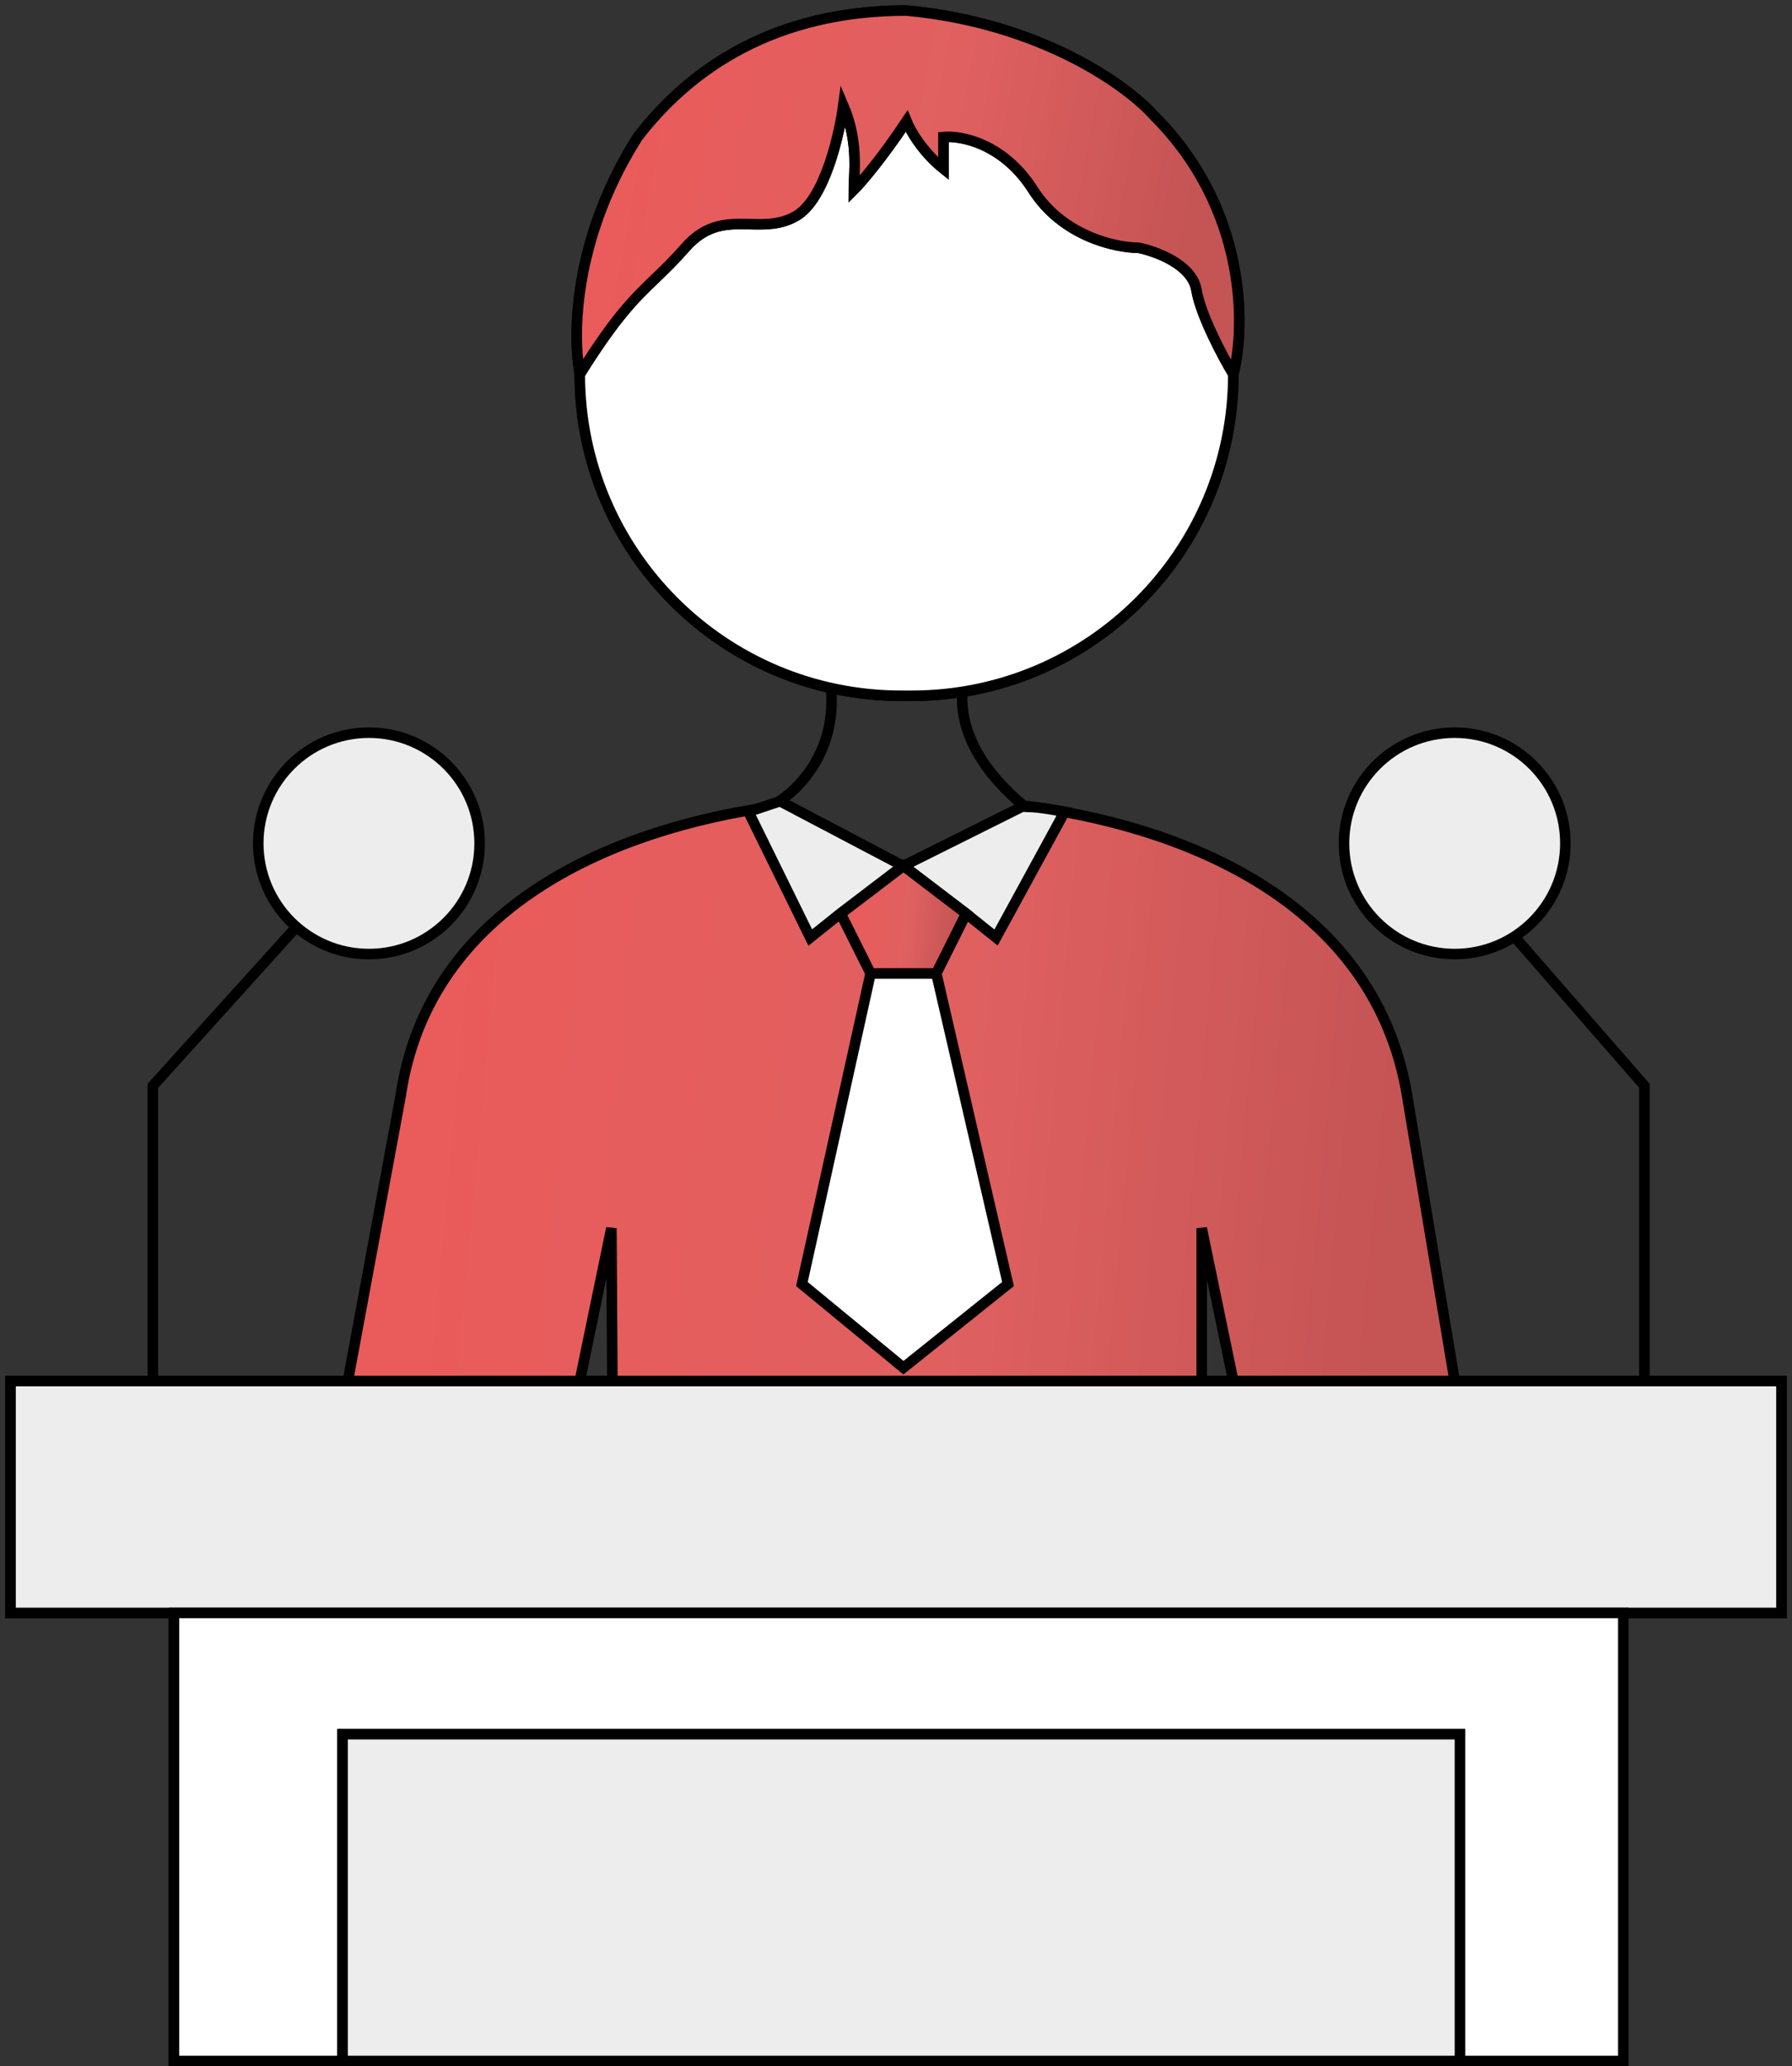
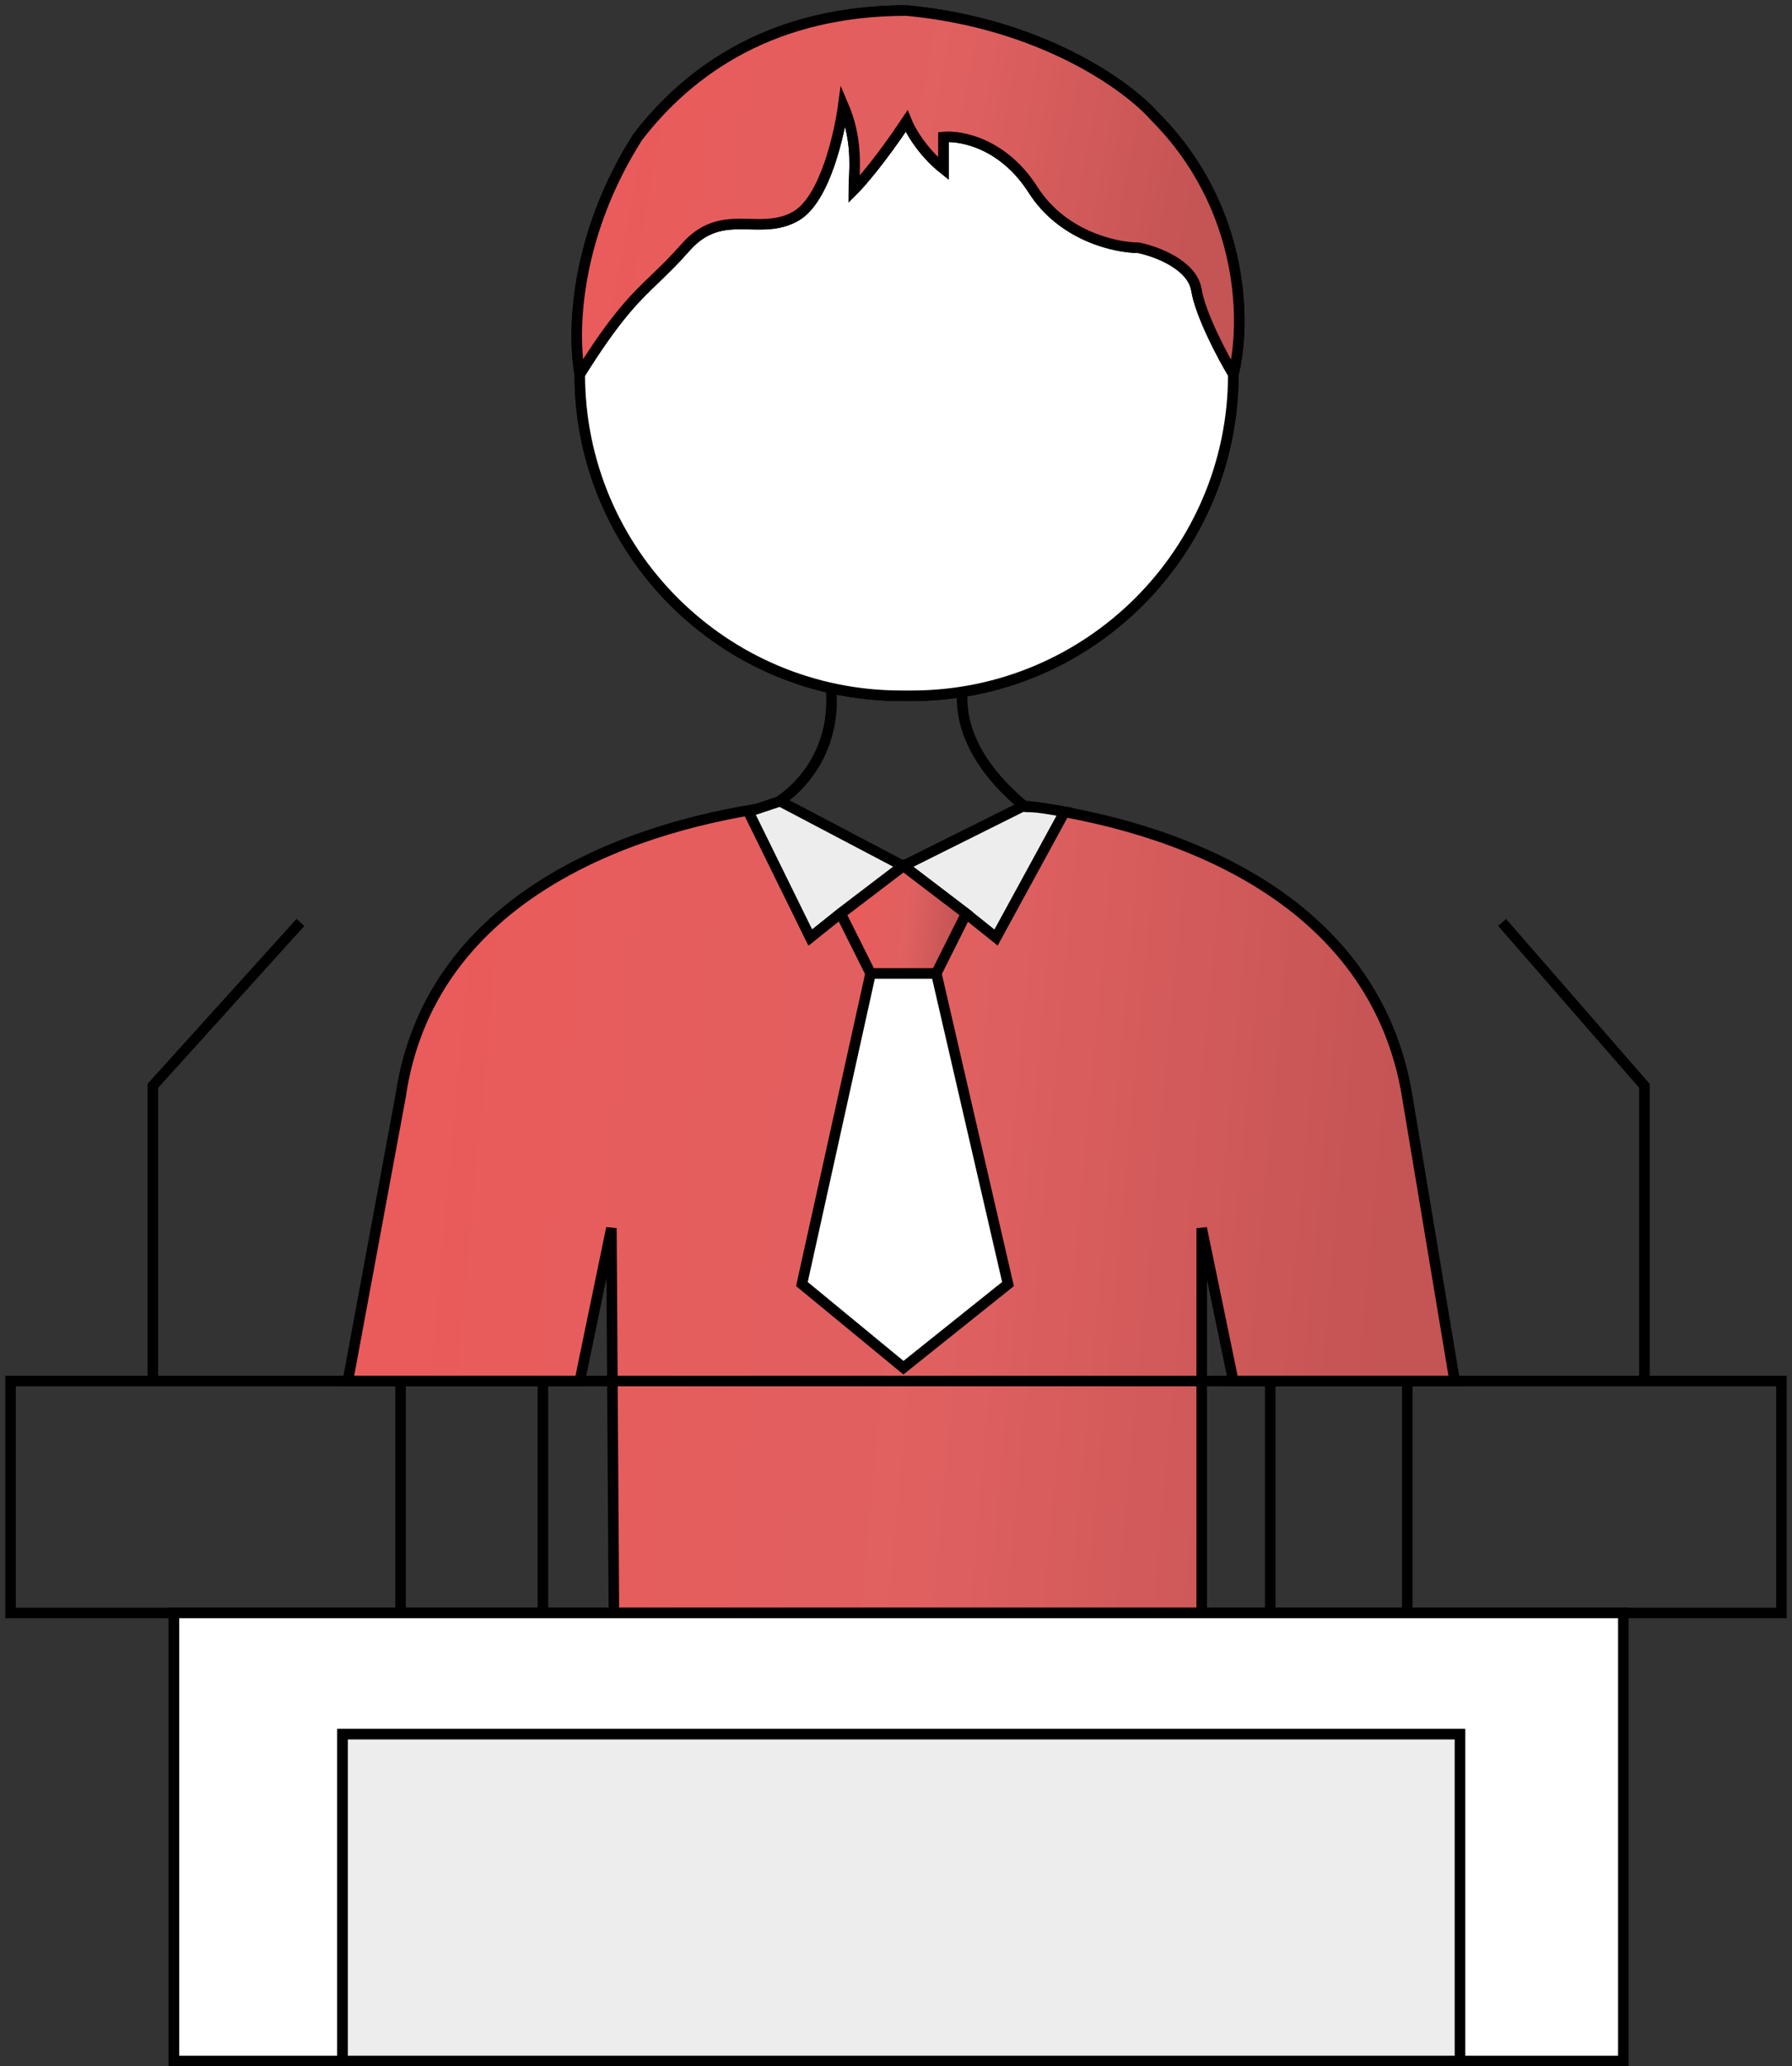
<svg xmlns="http://www.w3.org/2000/svg" width="170" height="196" viewBox="0 0 170 196" fill="none">
  <rect x="0" y="0" width="170" height="196" fill="#333333" stroke="none" />
  <path d="M58 116.5L58.287 160.5H114V116.5L117 131H120.5H133.5H138L133.5 104C130.417 85.114 111.488 78.211 97.096 76.421V76.421C91.262 83.823 80.203 84.282 73.776 77.389L73 76.557C58.664 78.603 40.659 85.683 38 104L33 131H38H51.5H55L58 116.5Z" fill="url(#paint0_linear)" />
  <path d="M74 76.421C73.669 76.464 73.335 76.509 73 76.557M97.096 76.421C111.488 78.211 130.417 85.114 133.5 104L138 131H133.5M97.096 76.421C87.973 68.758 91.564 61.614 94.5 59H77C81.8 69 76.333 74.871 73 76.557M97.096 76.421V76.421C91.262 83.823 80.203 84.282 73.776 77.389L73 76.557M73 76.557C58.664 78.603 40.659 85.683 38 104L33 131H38M51.5 131V169.5C51.5 177.5 38 177 38 169.5V131M51.5 131H55L58 116.5L58.287 160.5H114V116.5L117 131H120.5M51.5 131H38M120.5 131V169.5C120.5 178 133.5 178 133.5 169.5V131M120.5 131H133.5" stroke="black" />
  <path d="M86 5C87 5.666 88.4 7.9 86 11.499M86 11.499C83.6 15.1 81.667 17.333 81 18C81 17.739 81.015 17.433 81.032 17.087C81.113 15.441 81.239 12.891 80 10C79.667 12.499 78.3 18.899 75.5 20.5C74.042 21.333 72.583 21.298 71.125 21.263C69.083 21.215 67.042 21.166 65 23.5C63.916 24.738 63.025 25.593 62.161 26.421C60.236 28.266 58.452 29.976 55 35.499M86 11.499C86.333 12.333 87.5 14.399 89.5 15.999M55 35.499V35.499C55 52.344 68.655 65.999 85.5 65.999V65.999M55 35.499C54.167 30.666 54.9 21.799 60.499 12.999C65.499 6.5 73.499 0.999 86 1C98.8 2.2 107 8.167 109.5 11C118.3 19.8 118.166 31 117 35.499M55 35.499C55 52.344 68.655 65.999 85.5 65.999M89.5 15.999C89.5 15.999 89.5 15.399 89.5 12.999M89.5 15.999C89.5 13.999 89.5 10.6 89.5 12.999M89.5 15.999V12.999M89.5 12.999C91.167 12.833 95.2 13.6 98 18C100.8 22.399 105.833 23.5 108 23.5C109.667 23.833 113.1 25.099 113.5 27.5C113.9 29.899 116 33.833 117 35.499M117 35.499V35.499C117 52.344 103.345 65.999 86.5 65.999V65.999M117 35.499C117 52.344 103.345 65.999 86.5 65.999M85.5 65.999H86H86.5" stroke="black" />
  <path fill-rule="evenodd" clip-rule="evenodd" d="M85.999 11.5C83.6 15.1 81.666 17.333 80.999 18C80.999 17.739 81.015 17.433 81.032 17.087C81.113 15.442 81.239 12.892 79.999 10C79.666 12.5 78.299 18.9 75.499 20.5C74.041 21.333 72.583 21.299 71.124 21.264C69.083 21.215 67.041 21.167 64.999 23.5C63.916 24.738 63.024 25.593 62.161 26.421C60.235 28.267 58.452 29.977 54.999 35.5C54.999 52.345 68.655 66 85.499 66H85.999H86.499C103.344 66 117 52.345 117 35.5C116 33.833 113.9 29.9 113.5 27.5C113.1 25.1 109.666 23.833 108 23.5C105.833 23.5 100.8 22.4 97.999 18C95.2 13.6 91.166 12.833 89.499 13V16C87.499 14.4 86.333 12.333 85.999 11.5Z" fill="white" stroke="black" />
  <path fill-rule="evenodd" clip-rule="evenodd" d="M81 18C81.667 17.333 83.6 15.1 86 11.499C86.333 12.333 87.5 14.399 89.5 15.999V12.999C91.167 12.833 95.2 13.6 98 18C100.8 22.399 105.833 23.5 108 23.5C109.667 23.833 113.1 25.099 113.5 27.5C113.9 29.899 116 33.833 117 35.499C118.166 31 118.3 19.8 109.5 11C107 8.167 98.8 2.2 86 1C73.499 0.999 65.499 6.5 60.499 12.999C54.9 21.799 54.167 30.666 55 35.499C58.452 29.976 60.236 28.266 62.161 26.421C63.025 25.593 63.916 24.738 65 23.5C67.042 21.166 69.083 21.215 71.125 21.263C72.583 21.298 74.042 21.333 75.5 20.5C78.3 18.899 79.667 12.499 80 10C81.239 12.891 81.113 15.441 81.032 17.087C81.015 17.433 81 17.739 81 18Z" fill="url(#paint1_linear)" stroke="black" />
  <path d="M85.651 82.132L79.701 86.666L76.867 88.933L71 77L74 76L85.651 82.132Z" fill="#EDEDED" stroke="black" />
  <path d="M91.658 86.666L85.707 82.133L97 76.5C98 76.628 97.5 76.372 101 77L94.491 88.933L91.658 86.666Z" fill="#EDEDED" stroke="black" />
  <path d="M85.707 129.737L95.625 121.803L88.824 92.334H82.59L76.923 117.959L76.073 121.803L85.707 129.737Z" fill="white" stroke="black" />
-   <path d="M82.59 92.334H88.824L91.657 86.666L85.707 82.133L79.756 86.666L82.59 92.334Z" fill="url(#paint2_linear)" stroke="black" />
+   <path d="M82.59 92.334H88.824L91.657 86.666L85.707 82.133L79.756 86.666Z" fill="url(#paint2_linear)" stroke="black" />
  <path d="M16.5 153H1V131H14.5M16.5 153V195.5H32.5M16.5 153H154M154 153H169V131H156M154 153V195.5H138.5M32.5 195.5V164.5H138.5V195.5M32.5 195.5H138.5M156 131V103L142.5 87.5M156 131H14.5M14.5 131V103L28.5 87.5" stroke="black" />
-   <path d="M169 153V131H156H14.5H1V153H16.5H154H169Z" fill="#EDEDED" stroke="black" />
  <path d="M16.5 153V195.5H32.5V164.5H138.5V195.5H154V153H16.5Z" fill="white" stroke="black" />
  <path d="M32.5 164.5V195.5H138.5V164.5H32.5Z" fill="#EDEDED" stroke="black" />
-   <circle cx="35" cy="80" r="10.5" fill="#EDEDED" stroke="black" />
-   <circle cx="138" cy="80" r="10.5" fill="#EDEDED" stroke="black" />
  <defs>
    <linearGradient id="paint0_linear" x1="42.916" y1="80.438" x2="134.391" y2="88.834" gradientUnits="userSpaceOnUse">
      <stop stop-color="#EA5B5B" />
      <stop offset="0.547" stop-color="#E06060" />
      <stop offset="1" stop-color="#C55454" />
    </linearGradient>
    <linearGradient id="paint1_linear" x1="60.648" y1="7.328" x2="114.016" y2="17.261" gradientUnits="userSpaceOnUse">
      <stop stop-color="#EA5B5B" />
      <stop offset="0.547" stop-color="#E06060" />
      <stop offset="1" stop-color="#C55454" />
    </linearGradient>
    <linearGradient id="paint2_linear" x1="80.88" y1="84.004" x2="91.189" y2="85.233" gradientUnits="userSpaceOnUse">
      <stop stop-color="#EA5B5B" />
      <stop offset="0.547" stop-color="#E06060" />
      <stop offset="1" stop-color="#C55454" />
    </linearGradient>
  </defs>
</svg>